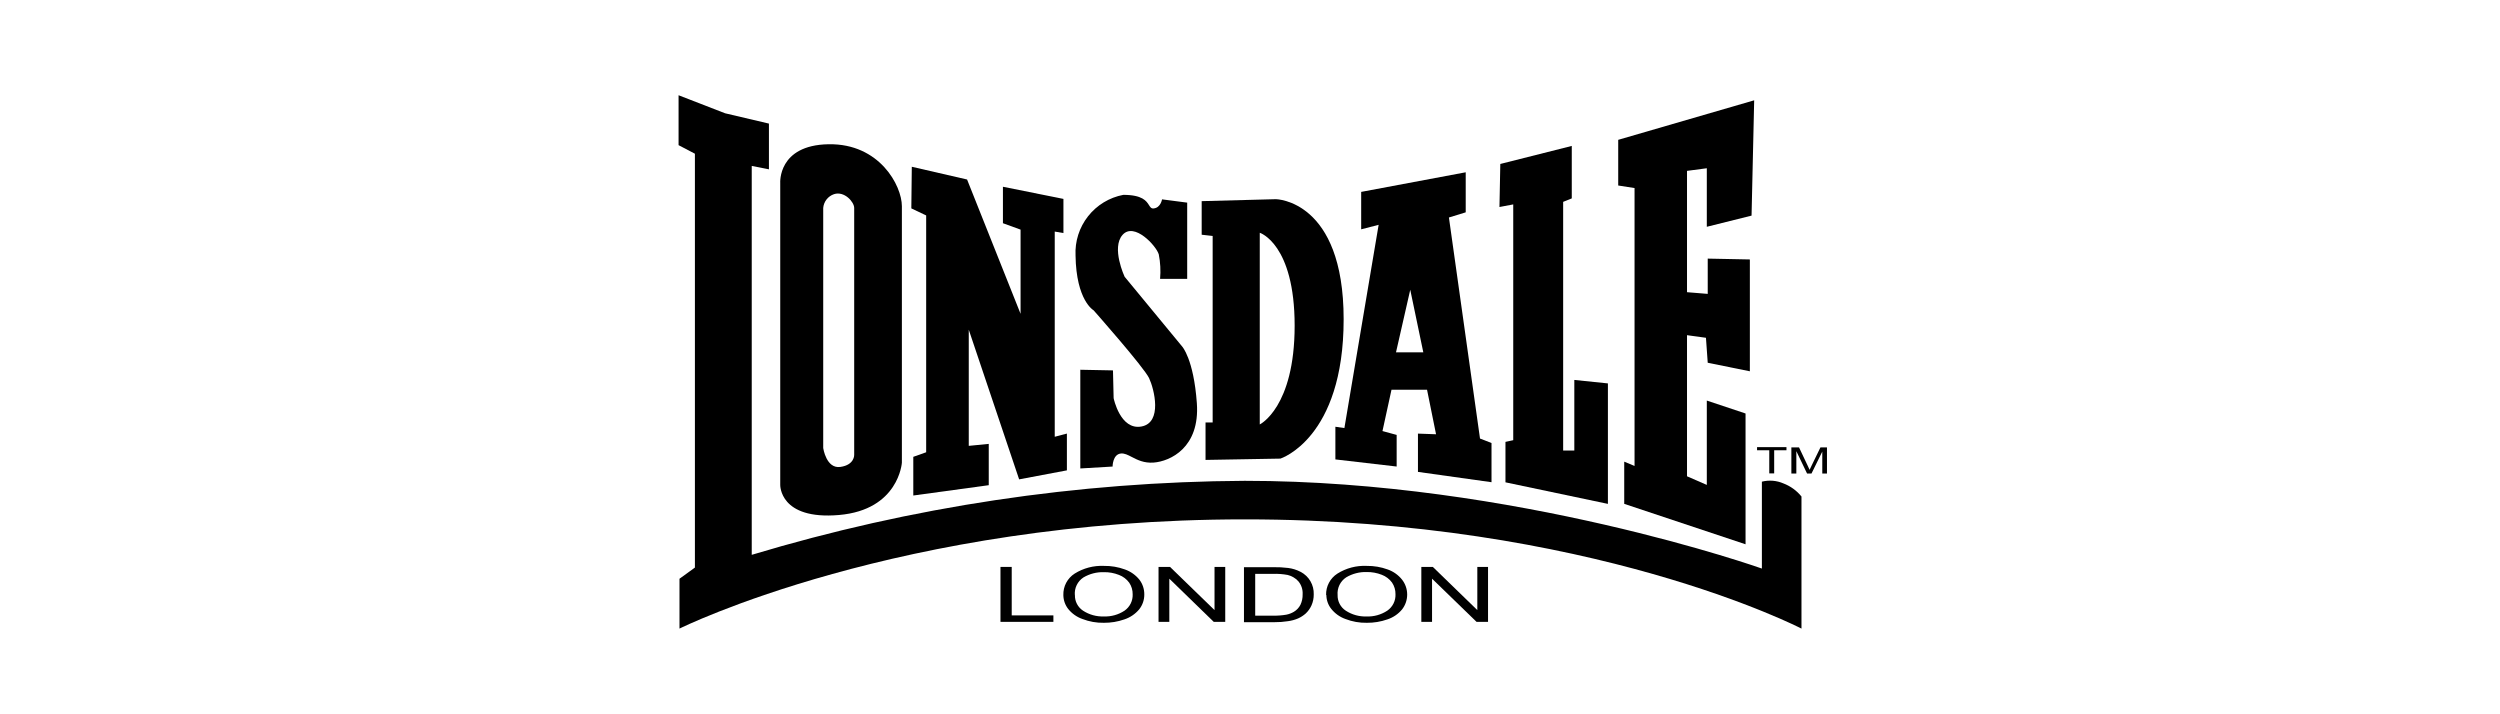
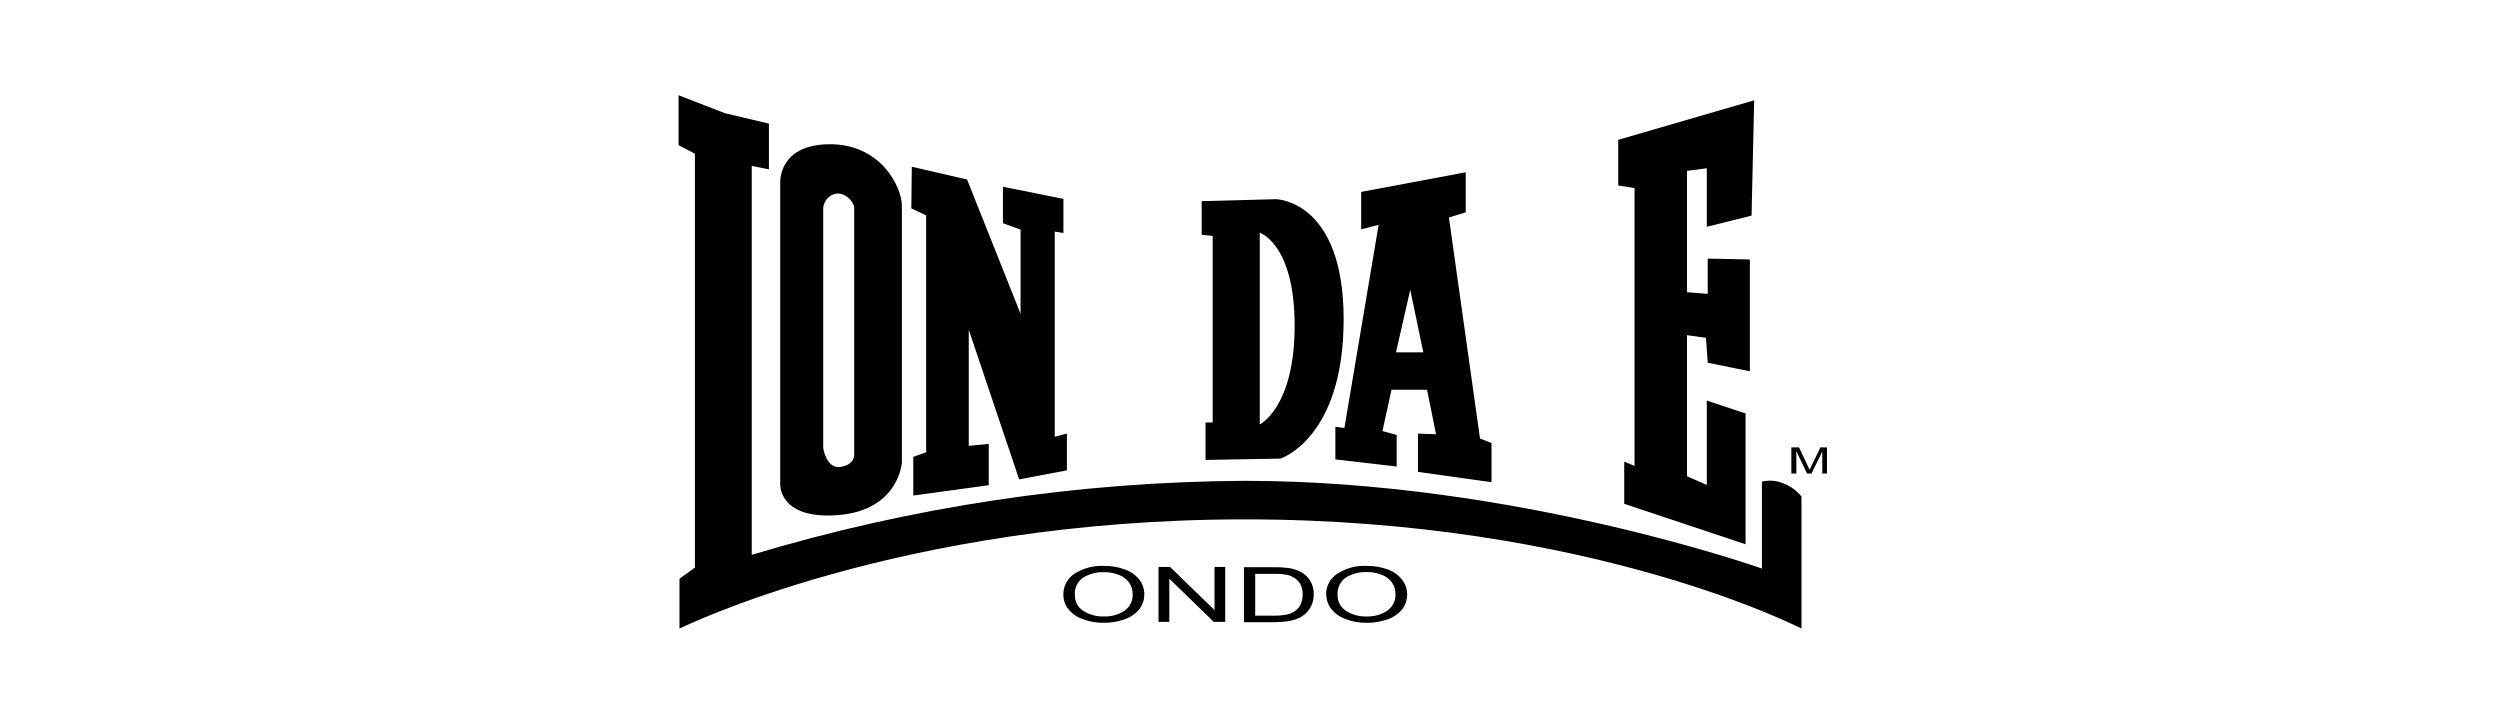
<svg xmlns="http://www.w3.org/2000/svg" width="210" height="60" viewBox="0 0 210 60" fill="none">
  <path d="M60.907 9.515L57 8V12.193L58.372 12.912V47.676L57.077 48.615V52.802C57.077 52.802 75.51 43.627 104.562 43.627C133.615 43.627 151.324 52.802 151.324 52.802V41.706C150.924 41.213 150.402 40.834 149.809 40.608C149.239 40.36 148.601 40.308 147.998 40.46V47.759C147.998 47.759 127.254 40.389 104.562 40.389C90.53 40.465 76.582 42.559 63.146 46.606V13.938L64.59 14.223V10.382L60.907 9.515Z" fill="black" />
  <path fill-rule="evenodd" clip-rule="evenodd" d="M65.54 15.372C65.54 15.372 65.32 12.194 69.584 12.117H69.611C73.875 12.046 75.758 15.591 75.758 17.325V38.87C75.758 38.87 75.494 42.827 70.478 43.26C65.463 43.694 65.54 40.731 65.54 40.731V15.372ZM69.15 37.636C69.15 37.636 69.403 39.397 70.594 39.221C71.79 39.051 71.752 38.212 71.752 38.212V17.468C71.752 16.963 70.923 16.025 70.056 16.31C69.808 16.394 69.591 16.548 69.43 16.754C69.269 16.959 69.172 17.208 69.15 17.468V37.636Z" fill="black" />
-   <path d="M84.04 52.236V47.621H84.984V51.693H88.485V52.236H84.04Z" fill="black" />
  <path fill-rule="evenodd" clip-rule="evenodd" d="M89.558 48.957C89.392 49.272 89.311 49.626 89.322 49.982V49.993C89.327 50.413 89.47 50.82 89.728 51.151C90.04 51.539 90.454 51.832 90.924 51.996C91.498 52.218 92.109 52.326 92.724 52.315C93.311 52.32 93.894 52.224 94.448 52.029C94.931 51.87 95.36 51.579 95.688 51.19C95.973 50.833 96.126 50.389 96.121 49.933C96.126 49.485 95.981 49.049 95.71 48.693C95.393 48.302 94.976 48.006 94.502 47.837C93.933 47.628 93.331 47.525 92.724 47.535C91.86 47.497 91.004 47.723 90.271 48.182C89.971 48.374 89.725 48.641 89.558 48.957ZM90.464 50.73C90.344 50.5 90.285 50.242 90.293 49.982L90.288 49.993C90.262 49.703 90.315 49.412 90.442 49.15C90.568 48.888 90.763 48.666 91.007 48.506C91.526 48.199 92.121 48.045 92.724 48.062C93.158 48.054 93.589 48.133 93.992 48.292C94.337 48.421 94.636 48.648 94.854 48.945C95.049 49.235 95.151 49.578 95.144 49.927C95.154 50.194 95.097 50.458 94.978 50.697C94.859 50.936 94.682 51.141 94.464 51.294C93.948 51.636 93.338 51.807 92.719 51.782C92.103 51.803 91.496 51.635 90.979 51.299C90.762 51.157 90.585 50.961 90.464 50.73Z" fill="black" />
  <path d="M97.317 52.236V47.621H98.283L102.02 51.248V47.621H102.92V52.236H101.954L98.223 48.609V52.236H97.317Z" fill="black" />
  <path fill-rule="evenodd" clip-rule="evenodd" d="M104.493 47.643V52.264H107.039C107.421 52.267 107.803 52.24 108.181 52.181C108.473 52.143 108.76 52.066 109.031 51.951C109.268 51.847 109.486 51.706 109.679 51.534C109.883 51.343 110.047 51.114 110.162 50.859C110.293 50.566 110.359 50.247 110.354 49.926C110.368 49.54 110.272 49.158 110.078 48.824C109.884 48.489 109.599 48.217 109.256 48.038C108.929 47.867 108.574 47.755 108.208 47.709C107.79 47.658 107.368 47.636 106.946 47.643H104.493ZM106.952 51.715H105.437V48.203H106.946C107.354 48.191 107.763 48.222 108.164 48.296C108.505 48.379 108.815 48.56 109.053 48.818C109.312 49.123 109.444 49.516 109.421 49.915C109.431 50.224 109.367 50.53 109.234 50.809C109.108 51.05 108.919 51.251 108.686 51.391C108.489 51.508 108.274 51.59 108.049 51.633C107.687 51.695 107.319 51.722 106.952 51.715Z" fill="black" />
  <path fill-rule="evenodd" clip-rule="evenodd" d="M111.393 49.983C111.382 49.626 111.463 49.273 111.63 48.957C111.796 48.641 112.042 48.375 112.342 48.183C113.075 47.722 113.931 47.496 114.795 47.535C115.402 47.526 116.004 47.628 116.574 47.837C117.047 48.004 117.463 48.3 117.775 48.693C118.053 49.05 118.203 49.489 118.203 49.941C118.203 50.394 118.053 50.833 117.775 51.19C117.451 51.581 117.023 51.872 116.541 52.029C115.985 52.224 115.4 52.321 114.812 52.315C114.199 52.326 113.589 52.218 113.017 51.996C112.546 51.829 112.132 51.532 111.821 51.14C111.561 50.81 111.418 50.403 111.415 49.983H111.393ZM112.359 49.983C112.351 50.243 112.411 50.501 112.532 50.732C112.653 50.962 112.831 51.158 113.05 51.3C113.565 51.635 114.171 51.803 114.784 51.783C115.405 51.808 116.018 51.637 116.535 51.294C116.756 51.141 116.935 50.934 117.055 50.694C117.175 50.453 117.232 50.185 117.221 49.917C117.227 49.567 117.126 49.224 116.93 48.934C116.713 48.638 116.413 48.411 116.069 48.281C115.665 48.123 115.234 48.044 114.801 48.051C114.198 48.034 113.602 48.188 113.083 48.495C112.839 48.654 112.643 48.877 112.515 49.139C112.388 49.401 112.334 49.692 112.359 49.983Z" fill="black" />
-   <path d="M119.392 47.621V52.236H120.292V48.609L124.03 52.236H124.995V47.621H124.095V51.248L120.358 47.621H119.392Z" fill="black" />
  <path d="M76.591 14.008L81.234 15.078L85.728 26.361V19.288L84.246 18.75V15.688L89.328 16.708V19.578L88.598 19.452V36.689L89.619 36.42V39.51L85.607 40.267L81.376 27.695V37.452L83.055 37.287V40.756L76.717 41.623V38.374L77.798 37.99V18.097L76.552 17.504L76.591 14.008Z" fill="black" />
-   <path d="M90.746 39.35V31.059L93.49 31.113L93.545 33.446C93.545 33.446 94.094 36.151 95.877 35.827C97.661 35.504 96.958 32.688 96.525 31.766C96.091 30.845 91.866 26.07 91.866 26.07C91.866 26.07 90.4 25.258 90.346 21.466C90.286 20.275 90.66 19.103 91.397 18.166C92.134 17.229 93.186 16.59 94.357 16.368C95.971 16.368 96.302 16.893 96.515 17.231C96.624 17.404 96.702 17.528 96.903 17.509C97.502 17.454 97.611 16.746 97.611 16.746L99.724 17.021V23.425H97.447C97.508 22.737 97.471 22.044 97.337 21.367C97.123 20.643 95.279 18.64 94.302 19.721C93.326 20.802 94.467 23.244 94.467 23.244L99.291 29.094C99.291 29.094 100.267 30.131 100.536 33.868C100.805 37.605 98.292 38.752 96.903 38.857C96.097 38.917 95.539 38.628 95.075 38.388C94.74 38.214 94.454 38.066 94.16 38.094C93.457 38.16 93.457 39.191 93.457 39.191L90.746 39.35Z" fill="black" />
  <path fill-rule="evenodd" clip-rule="evenodd" d="M107.175 16.731L100.941 16.896V19.717L101.863 19.821V35.489H101.265V38.633L107.554 38.523C107.554 38.523 112.866 36.844 112.866 26.818C112.866 16.792 107.175 16.731 107.175 16.731ZM105.82 35.653V19.552C105.82 19.552 108.75 20.474 108.75 27.356C108.75 34.237 105.82 35.653 105.82 35.653Z" fill="black" />
  <path fill-rule="evenodd" clip-rule="evenodd" d="M121.709 18.27L124.316 36.808V36.835L125.287 37.214V40.506L119.108 39.639V36.423L120.628 36.478L119.871 32.736H116.886L116.128 36.209L117.319 36.533V39.189L112.172 38.591V35.847L112.929 35.957L115.805 18.885L114.339 19.263V16.119L123.12 14.472V17.836L121.709 18.27ZM118.461 24.34L117.264 29.597H119.558L118.461 24.34Z" fill="black" />
-   <path d="M126.026 13.773L132.029 12.258V16.665L131.305 16.956V37.842H132.243V31.915L135.064 32.206V42.326L126.459 40.515V37.118L127.112 36.975V17.17L125.954 17.389L126.026 13.773Z" fill="black" />
  <path d="M135.93 11.746L147.351 8.426L147.131 18.112L143.372 19.05V14.133L141.709 14.353V24.544L143.449 24.686V21.723L146.988 21.794V31.189L143.449 30.471L143.3 28.374L141.709 28.155V40.008L143.372 40.733V33.648L146.626 34.734V45.721L136.435 42.324V38.779L137.302 39.141V15.796L135.93 15.582V11.746Z" fill="black" />
-   <path d="M148.619 39.765V37.822H147.593V37.559H150.063V37.822H149.031V39.765H148.619Z" fill="black" />
  <path d="M150.475 37.58V39.775H150.893V37.898L151.793 39.775H152.166L153.072 37.931V39.775H153.466V37.58H152.918L152.172 39.116C152.095 39.27 152.04 39.385 152.007 39.467L151.858 39.144L151.118 37.58H150.475Z" fill="black" />
</svg>